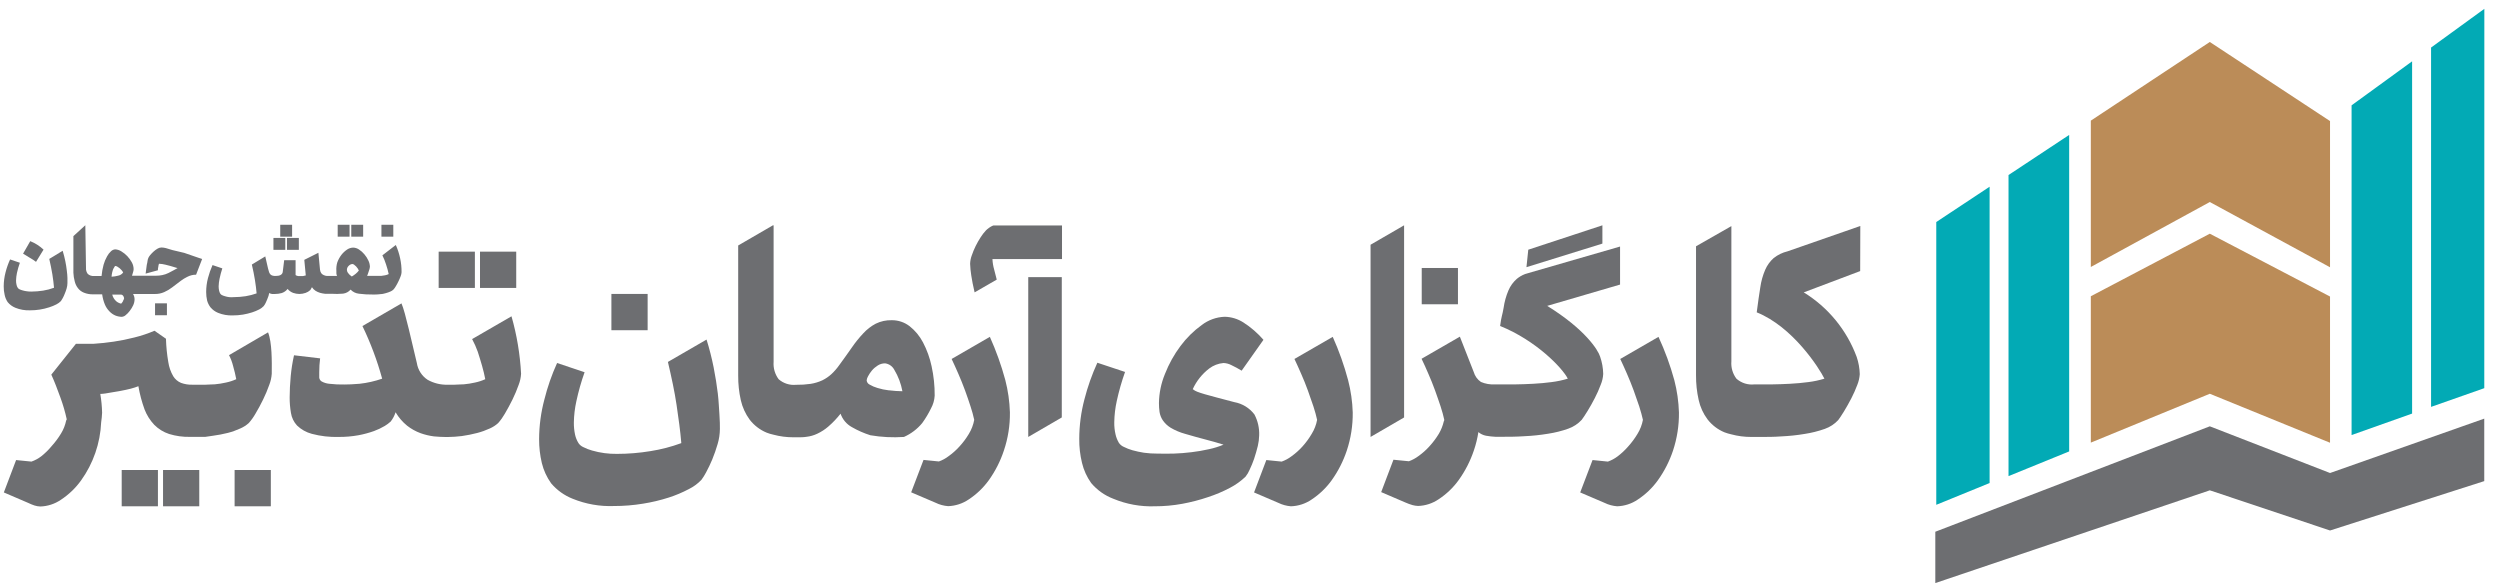
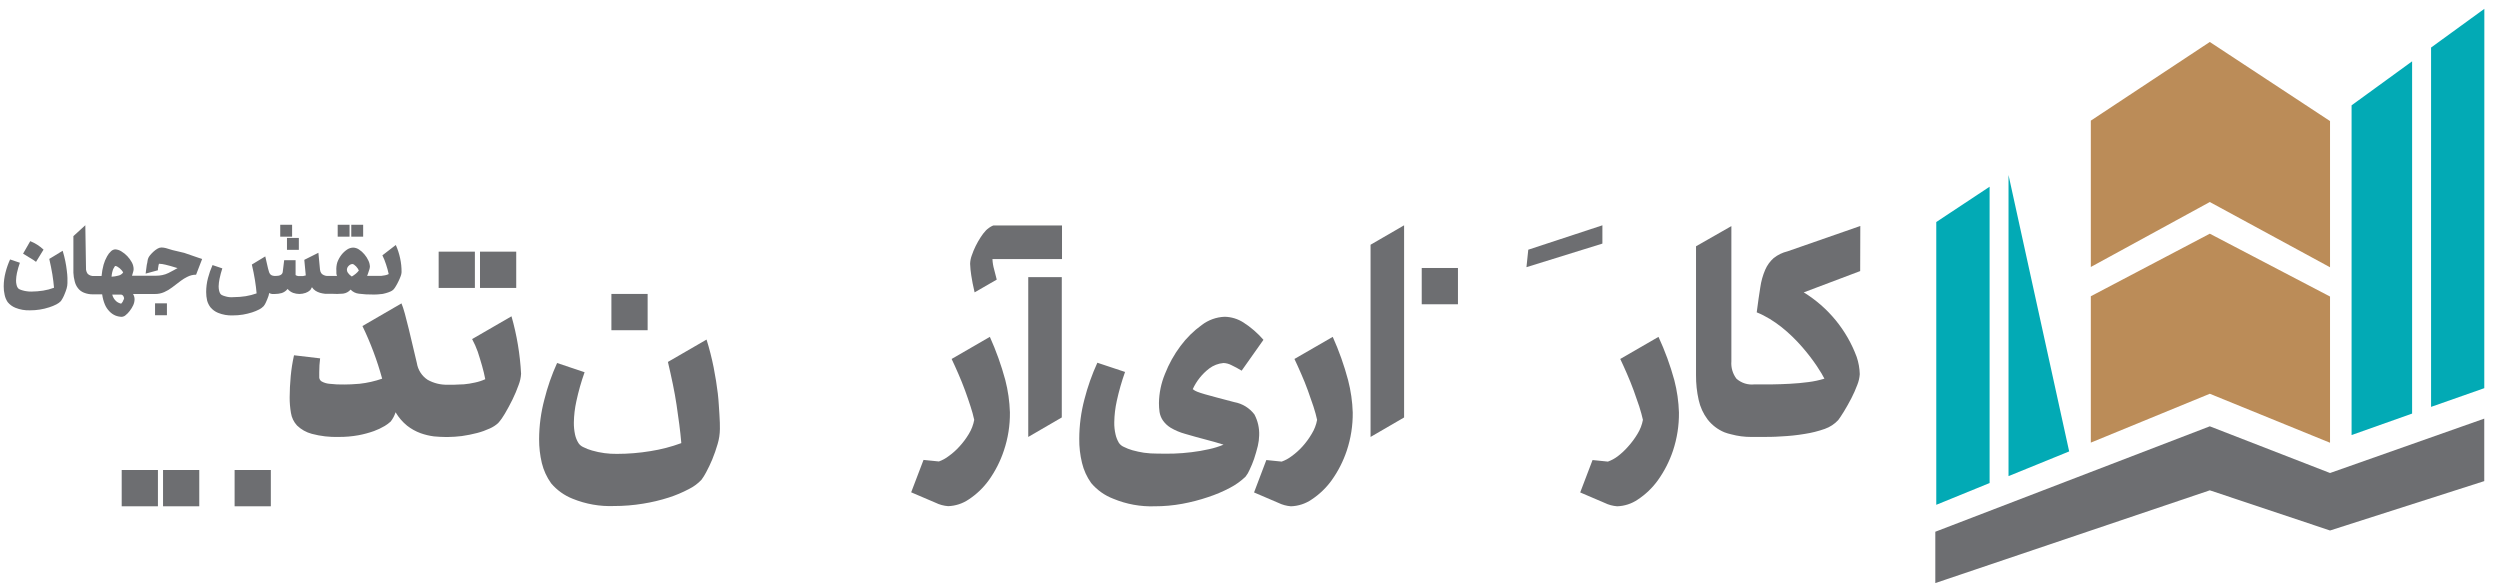
<svg xmlns="http://www.w3.org/2000/svg" width="171" height="40" viewBox="0 0 171 40" fill="none">
  <path d="M151.15 2.871L143.012 8.252V18.261L151.15 13.818L159.374 18.281V8.281L151.15 2.871Z" fill="#BB8C58" />
  <path d="M151.15 15.985L143.012 20.263V30.275L151.15 26.933L159.374 30.284V20.283L151.15 15.985Z" fill="#BB8C58" />
-   <path d="M137.383 32.567L141.531 30.877V9.228L137.383 11.972V32.567Z" fill="#02AAB5" />
+   <path d="M137.383 32.567L141.531 30.877L137.383 11.972V32.567Z" fill="#02AAB5" />
  <path d="M132.441 34.529L136.089 33.04V12.771L132.441 15.186V34.529Z" fill="#02AAB5" />
  <path d="M164.988 4.195L160.848 7.205V29.758L164.988 28.289V4.195Z" fill="#02AAB5" />
  <path d="M169.929 0.604L166.285 3.252V27.831L169.925 26.551L169.929 0.604Z" fill="#02AAB5" />
  <path d="M159.375 32.354L151.151 29.16L132.375 36.371V39.882L151.151 33.538L159.375 36.286L169.923 32.908V28.634L159.375 32.354Z" fill="#6D6E71" />
-   <path d="M63.078 28.94C63.307 28.624 63.508 28.288 63.679 27.938C63.828 27.669 63.914 27.371 63.932 27.064C63.937 26.387 63.866 25.712 63.721 25.051C63.6 24.483 63.403 23.933 63.133 23.419C62.909 22.989 62.596 22.611 62.216 22.311C61.866 22.042 61.436 21.898 60.995 21.902C60.616 21.892 60.239 21.974 59.898 22.141C59.58 22.31 59.293 22.533 59.05 22.798C58.765 23.1 58.505 23.422 58.27 23.764C58.008 24.136 57.728 24.536 57.416 24.959C57.257 25.187 57.074 25.398 56.87 25.589C56.685 25.759 56.476 25.901 56.251 26.012C55.997 26.129 55.728 26.211 55.452 26.255C55.12 26.303 54.784 26.325 54.448 26.32C54.234 26.341 54.018 26.318 53.814 26.252C53.609 26.187 53.421 26.08 53.259 25.938C53.004 25.596 52.882 25.173 52.915 24.747V15.411H52.869L50.492 16.79V25.695C50.488 26.259 50.548 26.822 50.671 27.372C50.78 27.856 50.988 28.311 51.282 28.71C51.584 29.1 51.983 29.404 52.438 29.593C52.587 29.651 52.74 29.697 52.897 29.731C53.345 29.852 53.808 29.912 54.273 29.91H54.567C54.769 29.91 54.971 29.91 55.159 29.878C55.417 29.849 55.668 29.778 55.902 29.666C56.178 29.537 56.434 29.37 56.664 29.17C56.968 28.906 57.246 28.614 57.494 28.296C57.63 28.689 57.906 29.016 58.27 29.216C58.67 29.447 59.095 29.634 59.536 29.772C60.294 29.901 61.064 29.939 61.83 29.887C62.314 29.672 62.741 29.348 63.078 28.94V28.94ZM60.784 26.697C60.524 26.668 60.267 26.614 60.018 26.536C59.83 26.482 59.65 26.405 59.481 26.306C59.425 26.279 59.376 26.237 59.341 26.186C59.306 26.134 59.284 26.074 59.279 26.012C59.293 25.914 59.325 25.82 59.375 25.736C59.449 25.597 59.536 25.466 59.637 25.345C59.751 25.21 59.886 25.094 60.036 25C60.187 24.903 60.362 24.852 60.541 24.853C60.672 24.87 60.797 24.918 60.905 24.993C61.014 25.068 61.103 25.169 61.165 25.285C61.44 25.739 61.629 26.239 61.725 26.761C61.418 26.757 61.111 26.735 60.807 26.697H60.784Z" fill="#6D6E71" />
-   <path d="M104.315 18.743C104.112 18.822 103.923 18.932 103.755 19.07C103.505 19.288 103.307 19.56 103.177 19.865C103.015 20.247 102.904 20.649 102.846 21.06C102.773 21.52 102.69 21.64 102.608 22.297C105.081 23.294 106.884 25.188 107.237 25.901C106.876 26.01 106.506 26.088 106.132 26.135C105.719 26.191 105.297 26.227 104.87 26.25C104.443 26.273 104.039 26.287 103.659 26.292C103.278 26.296 102.966 26.292 102.713 26.292H102.254C101.926 26.312 101.598 26.255 101.296 26.126C101.058 25.965 100.884 25.726 100.805 25.45L99.855 23.028L97.235 24.54C97.386 24.853 97.538 25.188 97.694 25.552C97.85 25.915 98.019 26.31 98.153 26.692C98.286 27.073 98.419 27.436 98.533 27.786C98.648 28.135 98.731 28.448 98.786 28.705C98.786 28.746 98.786 28.783 98.754 28.825C98.686 29.121 98.573 29.404 98.419 29.666C98.233 29.973 98.018 30.26 97.776 30.525C97.552 30.774 97.301 30.998 97.028 31.192C96.827 31.344 96.605 31.465 96.368 31.55L95.312 31.445L94.473 33.66L96.134 34.373C96.29 34.442 96.451 34.5 96.615 34.548C96.74 34.582 96.867 34.602 96.996 34.607C97.5 34.592 97.989 34.432 98.405 34.148C98.94 33.796 99.407 33.349 99.781 32.828C100.224 32.209 100.572 31.528 100.814 30.806C100.953 30.399 101.056 29.981 101.121 29.555C101.271 29.682 101.452 29.767 101.644 29.804C101.86 29.842 102.077 29.867 102.296 29.877H102.612C103.158 29.877 103.714 29.877 104.283 29.836C104.822 29.812 105.36 29.755 105.893 29.666C106.362 29.595 106.823 29.48 107.27 29.321C107.62 29.198 107.934 28.991 108.187 28.719C108.284 28.59 108.417 28.392 108.586 28.117C108.756 27.841 108.921 27.547 109.082 27.234C109.237 26.936 109.374 26.629 109.49 26.315C109.588 26.081 109.646 25.832 109.66 25.579C109.652 25.177 109.581 24.778 109.449 24.398C109.311 23.938 108.417 22.522 105.829 20.922L110.812 19.465V16.863L104.315 18.743Z" fill="#6D6E71" />
  <path d="M109.604 16.662V15.411L104.534 17.08L104.41 18.275L109.604 16.662Z" fill="#6D6E71" />
  <path d="M34.986 21.635L32.293 23.193C32.443 23.471 32.572 23.76 32.678 24.057C32.779 24.374 32.88 24.692 32.972 25.018C33.064 25.344 33.137 25.643 33.192 25.937C32.966 26.04 32.729 26.117 32.486 26.167C32.236 26.224 31.983 26.264 31.729 26.287C31.485 26.287 31.27 26.314 31.086 26.314H30.627C30.147 26.33 29.671 26.214 29.251 25.979C29.054 25.85 28.887 25.681 28.76 25.483C28.633 25.285 28.548 25.062 28.512 24.829C28.186 23.506 27.727 21.345 27.461 20.752L24.791 22.301C25.349 23.457 25.801 24.662 26.14 25.901C25.639 26.075 25.12 26.192 24.594 26.25C24.162 26.287 23.823 26.3 23.57 26.3C23.22 26.308 22.868 26.291 22.52 26.25C22.34 26.233 22.165 26.18 22.006 26.094C21.958 26.066 21.918 26.027 21.889 25.981C21.859 25.934 21.841 25.882 21.836 25.827C21.836 25.721 21.836 25.602 21.836 25.459C21.836 25.143 21.856 24.826 21.896 24.512L20.111 24.301C20.006 24.769 19.931 25.243 19.886 25.721C19.84 26.236 19.813 26.719 19.813 27.169C19.81 27.528 19.84 27.887 19.9 28.24C19.949 28.564 20.095 28.865 20.317 29.105C20.601 29.379 20.95 29.575 21.331 29.675C21.93 29.834 22.548 29.906 23.167 29.886C23.619 29.89 24.071 29.852 24.516 29.771C24.876 29.704 25.23 29.609 25.576 29.486C25.832 29.393 26.08 29.276 26.314 29.137C26.46 29.05 26.597 28.948 26.723 28.833C26.871 28.643 26.984 28.429 27.058 28.199C27.264 28.55 27.532 28.861 27.847 29.118C28.124 29.335 28.434 29.507 28.765 29.629C29.061 29.735 29.369 29.809 29.682 29.849C29.948 29.877 30.214 29.886 30.485 29.891H30.632C30.953 29.887 31.273 29.866 31.591 29.826C31.945 29.776 32.296 29.705 32.642 29.615C32.938 29.538 33.226 29.434 33.504 29.307C33.712 29.215 33.904 29.091 34.073 28.939C34.248 28.741 34.402 28.525 34.532 28.296C34.711 27.992 34.885 27.67 35.055 27.326C35.215 27 35.356 26.665 35.477 26.323C35.571 26.081 35.627 25.825 35.642 25.565C35.572 24.234 35.352 22.916 34.986 21.635V21.635Z" fill="#6D6E71" />
  <path d="M91.159 23.041L88.54 24.553C88.686 24.866 88.842 25.202 88.998 25.565C89.154 25.928 89.324 26.323 89.457 26.705C89.59 27.086 89.723 27.45 89.838 27.799C89.953 28.148 90.035 28.461 90.09 28.718C90.028 29.059 89.902 29.385 89.719 29.679C89.537 29.99 89.323 30.281 89.081 30.548C88.856 30.796 88.605 31.019 88.333 31.214C88.131 31.367 87.907 31.488 87.668 31.573L86.617 31.467L85.777 33.683L87.438 34.395C87.709 34.527 88.001 34.607 88.301 34.63C88.805 34.614 89.293 34.455 89.71 34.17C90.245 33.818 90.712 33.371 91.086 32.851C91.529 32.232 91.876 31.55 92.118 30.828C92.399 29.985 92.537 29.101 92.527 28.213C92.504 27.466 92.397 26.724 92.21 26.001C91.94 24.988 91.589 23.998 91.159 23.041V23.041Z" fill="#6D6E71" />
  <path d="M49.099 26.917C49.034 26.365 48.938 25.772 48.814 25.133C48.685 24.489 48.523 23.852 48.328 23.226L45.685 24.756C45.932 25.809 46.144 26.793 46.277 27.694C46.41 28.595 46.534 29.477 46.602 30.309C45.919 30.561 45.212 30.744 44.492 30.857C43.733 30.982 42.966 31.045 42.198 31.045C41.622 31.053 41.048 30.976 40.495 30.815C40.288 30.757 40.086 30.679 39.894 30.581C39.763 30.523 39.65 30.429 39.569 30.309C39.458 30.131 39.379 29.935 39.334 29.73C39.276 29.457 39.248 29.178 39.252 28.898C39.26 28.411 39.317 27.926 39.422 27.45C39.566 26.775 39.755 26.11 39.986 25.46L38.105 24.83C37.739 25.637 37.447 26.475 37.233 27.335C36.999 28.216 36.879 29.122 36.875 30.034C36.872 30.588 36.935 31.14 37.063 31.679C37.185 32.175 37.4 32.643 37.697 33.058C38.094 33.528 38.602 33.891 39.174 34.116C40.069 34.48 41.031 34.65 41.996 34.612C42.661 34.613 43.326 34.559 43.983 34.451C44.578 34.357 45.165 34.217 45.74 34.033C46.215 33.881 46.675 33.687 47.116 33.454C47.439 33.295 47.731 33.08 47.979 32.819C48.097 32.659 48.203 32.49 48.295 32.314C48.451 32.025 48.592 31.729 48.718 31.427C48.859 31.083 48.982 30.731 49.085 30.374C49.186 30.038 49.238 29.69 49.241 29.34C49.241 29.101 49.241 28.774 49.209 28.351C49.176 27.928 49.163 27.464 49.099 26.917Z" fill="#6D6E71" />
-   <path d="M18.335 22.733L15.665 24.292C15.784 24.522 15.877 24.766 15.94 25.018C16.032 25.34 16.105 25.643 16.16 25.937C15.934 26.04 15.697 26.117 15.454 26.167C15.204 26.224 14.951 26.264 14.697 26.287C14.454 26.287 14.238 26.314 14.059 26.314H13.141C12.883 26.32 12.627 26.278 12.384 26.19C12.161 26.098 11.973 25.937 11.847 25.731C11.676 25.434 11.562 25.108 11.512 24.77C11.421 24.241 11.367 23.706 11.352 23.17L10.567 22.623C10.122 22.814 9.661 22.968 9.191 23.083C8.732 23.202 8.245 23.299 7.782 23.368C7.319 23.437 6.864 23.487 6.406 23.515C6.185 23.515 6.006 23.515 5.809 23.515C5.612 23.515 5.378 23.515 5.194 23.515L3.51 25.625C3.721 26.084 3.928 26.627 4.134 27.197C4.312 27.681 4.456 28.177 4.566 28.682C4.554 28.712 4.54 28.741 4.524 28.769C4.461 29.078 4.344 29.374 4.18 29.643C3.996 29.949 3.782 30.237 3.542 30.502C3.327 30.765 3.084 31.004 2.817 31.215C2.615 31.368 2.391 31.489 2.152 31.573L1.101 31.468L0.262 33.683C1.005 34.005 1.556 34.244 1.923 34.396C2.064 34.465 2.21 34.525 2.359 34.575C2.488 34.617 2.622 34.64 2.758 34.644C3.261 34.629 3.75 34.469 4.166 34.184C4.702 33.832 5.168 33.385 5.543 32.865C6.379 31.702 6.857 30.32 6.919 28.889C6.953 28.669 6.974 28.448 6.984 28.227C6.974 27.797 6.932 27.368 6.86 26.944C7.066 26.944 7.319 26.898 7.543 26.857L8.268 26.733C8.507 26.687 8.727 26.641 8.943 26.586C9.159 26.53 9.328 26.471 9.466 26.416C9.559 26.957 9.7 27.49 9.888 28.006C10.039 28.397 10.265 28.755 10.553 29.059C10.837 29.345 11.185 29.559 11.567 29.684C12.026 29.825 12.505 29.892 12.985 29.882H14.036L14.545 29.808C14.896 29.762 15.244 29.696 15.587 29.61C15.883 29.533 16.171 29.43 16.449 29.302C16.657 29.211 16.849 29.087 17.018 28.935C17.193 28.737 17.347 28.521 17.477 28.291C17.656 27.988 17.835 27.666 18 27.321C18.158 26.997 18.298 26.664 18.418 26.324C18.513 26.081 18.57 25.825 18.588 25.565C18.597 24.724 18.61 23.414 18.335 22.733Z" fill="#6D6E71" />
  <path d="M67.975 15.415C67.939 15.424 67.904 15.437 67.87 15.452C67.712 15.53 67.568 15.632 67.443 15.755C67.31 15.897 67.19 16.051 67.085 16.215C66.957 16.412 66.84 16.616 66.736 16.826C66.632 17.038 66.541 17.256 66.466 17.479C66.399 17.66 66.362 17.851 66.356 18.044C66.366 18.308 66.392 18.57 66.433 18.831C66.479 19.162 66.562 19.561 66.663 19.998L68.177 19.125C68.122 18.922 68.067 18.706 67.998 18.426C67.932 18.195 67.894 17.958 67.883 17.718H72.641V15.42H67.975V15.415Z" fill="#6D6E71" />
  <path d="M86.127 29.781C86.147 29.282 86.035 28.787 85.801 28.346C85.463 27.903 84.972 27.603 84.424 27.505L83.222 27.188C82.901 27.105 82.63 27.032 82.415 26.967C82.199 26.903 82.025 26.848 81.896 26.797C81.783 26.756 81.677 26.695 81.584 26.618C81.838 26.062 82.224 25.578 82.708 25.207C82.992 24.991 83.331 24.861 83.686 24.83C83.876 24.837 84.063 24.887 84.232 24.977C84.471 25.09 84.704 25.215 84.929 25.354L86.42 23.244C86.021 22.783 85.557 22.382 85.044 22.053C84.662 21.81 84.221 21.676 83.768 21.667C83.199 21.688 82.651 21.886 82.199 22.232C81.644 22.633 81.153 23.117 80.745 23.667C80.307 24.252 79.951 24.894 79.685 25.574C79.422 26.207 79.282 26.884 79.272 27.57C79.271 27.774 79.285 27.978 79.313 28.181C79.345 28.383 79.421 28.576 79.533 28.746C79.675 28.952 79.858 29.126 80.07 29.256C80.38 29.44 80.714 29.58 81.061 29.675C81.593 29.831 82.075 29.965 82.502 30.075C82.928 30.185 83.328 30.3 83.69 30.415C83.364 30.55 83.026 30.655 82.681 30.727C82.291 30.816 81.898 30.883 81.502 30.93C81.098 30.98 80.689 31.013 80.281 31.026C79.873 31.04 79.506 31.026 79.166 31.026C78.859 31.028 78.552 31.008 78.248 30.967C77.982 30.926 77.719 30.869 77.459 30.797C77.252 30.738 77.051 30.659 76.858 30.562C76.726 30.504 76.614 30.41 76.532 30.291C76.426 30.111 76.348 29.916 76.303 29.712C76.24 29.439 76.21 29.16 76.216 28.88C76.224 28.392 76.281 27.907 76.386 27.431C76.532 26.756 76.722 26.091 76.954 25.441L75.059 24.811C74.691 25.618 74.394 26.457 74.174 27.317C73.942 28.197 73.823 29.104 73.821 30.015C73.815 30.569 73.878 31.122 74.009 31.661C74.127 32.157 74.34 32.625 74.637 33.04C75.043 33.522 75.564 33.892 76.152 34.115C77.049 34.488 78.016 34.664 78.987 34.63C79.618 34.631 80.248 34.574 80.868 34.46C81.468 34.35 82.058 34.196 82.635 34.001C83.151 33.833 83.651 33.62 84.131 33.366C84.518 33.165 84.875 32.91 85.191 32.608C85.303 32.468 85.395 32.313 85.466 32.148C85.586 31.898 85.692 31.642 85.782 31.38C85.879 31.091 85.961 30.797 86.035 30.502C86.091 30.266 86.122 30.024 86.127 29.781V29.781Z" fill="#6D6E71" />
  <path d="M113.441 23.041L110.825 24.553C110.972 24.866 111.128 25.202 111.284 25.565C111.44 25.928 111.605 26.323 111.743 26.705C111.88 27.086 112.009 27.45 112.124 27.799C112.238 28.148 112.316 28.461 112.376 28.718C112.312 29.059 112.186 29.384 112.004 29.679C111.82 29.986 111.607 30.274 111.367 30.539C111.151 30.788 110.909 31.015 110.646 31.214C110.444 31.367 110.22 31.488 109.981 31.573L108.93 31.467L108.086 33.683C108.834 34.005 109.384 34.244 109.751 34.395C110.022 34.528 110.314 34.607 110.614 34.63C111.118 34.614 111.607 34.455 112.023 34.17C112.558 33.818 113.025 33.371 113.399 32.851C113.842 32.232 114.19 31.55 114.432 30.828C114.712 29.985 114.85 29.101 114.84 28.213C114.817 27.466 114.711 26.724 114.523 26.001C114.245 24.986 113.883 23.996 113.441 23.041V23.041Z" fill="#6D6E71" />
  <path d="M67.706 23.041L65.091 24.553C65.238 24.866 65.394 25.202 65.55 25.565C65.706 25.928 65.871 26.323 66.009 26.705C66.146 27.086 66.275 27.45 66.385 27.799C66.486 28.101 66.57 28.407 66.637 28.718C66.575 29.058 66.45 29.384 66.27 29.679C66.086 29.987 65.871 30.275 65.628 30.539C65.404 30.788 65.153 31.011 64.88 31.205C64.68 31.359 64.457 31.48 64.219 31.564L63.169 31.458L62.324 33.674C63.068 33.995 63.623 34.234 63.99 34.386C64.26 34.519 64.553 34.598 64.852 34.621C65.356 34.604 65.844 34.445 66.261 34.161C66.796 33.809 67.263 33.362 67.638 32.842C68.08 32.223 68.427 31.541 68.665 30.819C68.95 29.977 69.089 29.092 69.078 28.203C69.055 27.457 68.949 26.715 68.762 25.992C68.489 24.982 68.136 23.995 67.706 23.041V23.041Z" fill="#6D6E71" />
  <path d="M70.332 29.877V29.887L72.626 28.553V18.955H70.332V29.877Z" fill="#6D6E71" />
  <path d="M127.245 15.457L122.271 17.19C121.925 17.273 121.601 17.43 121.321 17.65C121.071 17.872 120.872 18.147 120.739 18.454C120.575 18.838 120.462 19.241 120.404 19.654C120.326 20.114 120.248 20.702 120.16 21.364C122.634 22.357 124.441 25.189 124.79 25.901C124.429 26.011 124.059 26.09 123.684 26.136C123.271 26.191 122.854 26.228 122.423 26.251C121.991 26.274 121.592 26.287 121.216 26.292C120.84 26.297 120.518 26.292 120.266 26.292H120.004C119.784 26.317 119.561 26.295 119.349 26.229C119.137 26.162 118.942 26.052 118.775 25.906C118.516 25.566 118.392 25.142 118.426 24.715V15.466L116.008 16.845V25.671C116.004 26.236 116.064 26.799 116.187 27.349C116.292 27.834 116.5 28.291 116.797 28.687C117.099 29.077 117.498 29.382 117.953 29.57C118.103 29.627 118.256 29.672 118.412 29.707C118.861 29.828 119.324 29.889 119.789 29.887H120.422C120.881 29.887 121.34 29.887 121.831 29.85C122.37 29.826 122.908 29.77 123.441 29.68C123.91 29.609 124.371 29.493 124.818 29.335C125.168 29.212 125.483 29.005 125.735 28.733C125.832 28.604 125.965 28.407 126.134 28.131C126.304 27.855 126.465 27.561 126.63 27.248C126.784 26.95 126.92 26.643 127.038 26.329C127.134 26.094 127.191 25.846 127.208 25.593C127.198 25.191 127.126 24.793 126.997 24.412C126.318 22.576 125.043 21.022 123.377 19.999L127.236 18.542L127.245 15.457Z" fill="#6D6E71" />
  <path d="M99.724 18.33H97.246V20.812H99.724V18.33Z" fill="#6D6E71" />
  <path d="M44.298 20.105H41.82V22.587H44.298V20.105Z" fill="#6D6E71" />
  <path d="M35.31 17.213H32.832V19.695H35.31V17.213Z" fill="#6D6E71" />
  <path d="M32.482 17.213H30.004V19.695H32.482V17.213Z" fill="#6D6E71" />
  <path d="M18.525 32.148H16.047V34.63H18.525V32.148Z" fill="#6D6E71" />
  <path d="M96.04 15.411L93.746 16.74V29.878V29.887L96.04 28.554V15.411Z" fill="#6D6E71" />
  <path d="M4.567 18.486C4.544 18.289 4.512 18.082 4.466 17.857C4.42 17.631 4.361 17.397 4.287 17.153L3.37 17.709C3.457 18.087 3.526 18.436 3.581 18.762C3.636 19.089 3.668 19.392 3.695 19.682C3.454 19.773 3.203 19.839 2.948 19.879C2.68 19.921 2.41 19.942 2.14 19.944C2.032 19.946 1.925 19.938 1.819 19.921C1.724 19.909 1.63 19.889 1.539 19.861C1.466 19.842 1.395 19.816 1.328 19.783C1.28 19.762 1.24 19.726 1.213 19.682C1.172 19.62 1.144 19.552 1.131 19.479C1.107 19.383 1.096 19.284 1.098 19.185C1.103 19.014 1.123 18.843 1.158 18.675C1.21 18.436 1.277 18.201 1.36 17.972L0.69 17.746C0.559 18.032 0.455 18.329 0.378 18.634C0.297 18.944 0.255 19.264 0.254 19.585C0.251 19.782 0.273 19.978 0.318 20.169C0.354 20.346 0.424 20.515 0.525 20.665C0.666 20.836 0.847 20.969 1.053 21.052C1.369 21.179 1.708 21.239 2.048 21.226C2.497 21.229 2.943 21.159 3.37 21.019C3.539 20.967 3.703 20.899 3.861 20.817C3.975 20.76 4.079 20.684 4.168 20.592C4.208 20.534 4.245 20.474 4.278 20.413C4.335 20.312 4.384 20.208 4.425 20.1C4.477 19.979 4.521 19.854 4.558 19.728C4.593 19.61 4.611 19.488 4.613 19.364C4.613 19.277 4.613 19.162 4.613 19.011C4.613 18.859 4.59 18.693 4.567 18.486Z" fill="#6D6E71" />
  <path d="M2.464 17.911L2.978 17.074C2.853 16.956 2.718 16.85 2.574 16.757C2.415 16.653 2.246 16.565 2.069 16.495L1.578 17.35L2.037 17.631C2.211 17.732 2.358 17.824 2.464 17.911Z" fill="#6D6E71" />
  <path d="M11.801 17.107C11.599 17.043 11.439 16.997 11.342 16.969C11.243 16.944 11.142 16.93 11.039 16.928C10.944 16.931 10.85 16.96 10.769 17.011C10.672 17.069 10.581 17.136 10.498 17.213C10.418 17.286 10.343 17.365 10.273 17.447C10.224 17.505 10.183 17.568 10.149 17.636C10.121 17.699 10.103 17.765 10.094 17.833C10.094 17.921 10.057 18.013 10.039 18.118C10.021 18.224 10.007 18.325 9.998 18.431C9.989 18.537 9.97 18.629 9.961 18.716L10.801 18.486C10.801 18.413 10.801 18.334 10.828 18.247C10.834 18.176 10.85 18.107 10.874 18.04C11.029 18.046 11.183 18.069 11.333 18.109C11.521 18.151 11.792 18.229 12.145 18.339L11.861 18.495L11.517 18.675C11.384 18.74 11.244 18.788 11.099 18.817C10.966 18.844 10.831 18.858 10.695 18.858H9.03C9.062 18.767 9.085 18.675 9.108 18.596C9.126 18.537 9.137 18.475 9.14 18.413C9.139 18.252 9.098 18.094 9.021 17.953C8.936 17.796 8.831 17.651 8.709 17.521C8.586 17.392 8.447 17.281 8.296 17.19C8.17 17.11 8.027 17.064 7.878 17.056C7.773 17.065 7.675 17.108 7.598 17.181C7.486 17.282 7.393 17.401 7.323 17.535C7.22 17.715 7.14 17.909 7.084 18.109C7.016 18.36 6.97 18.617 6.947 18.877H6.442C6.364 18.885 6.285 18.878 6.21 18.854C6.135 18.83 6.065 18.791 6.006 18.739C5.914 18.62 5.87 18.471 5.882 18.321L5.836 15.406L5.02 16.151C5.02 16.151 5.02 18.371 5.02 18.656C5.028 18.855 5.058 19.053 5.111 19.245C5.15 19.412 5.223 19.568 5.327 19.704C5.432 19.844 5.573 19.952 5.735 20.017C5.942 20.101 6.164 20.14 6.387 20.132H6.988C7.02 20.374 7.083 20.61 7.176 20.835C7.249 21.006 7.353 21.162 7.483 21.295C7.597 21.417 7.734 21.514 7.887 21.58C8.033 21.639 8.189 21.67 8.346 21.672C8.436 21.66 8.521 21.622 8.589 21.561C8.695 21.478 8.789 21.38 8.869 21.272C8.963 21.153 9.043 21.023 9.108 20.886C9.168 20.759 9.201 20.622 9.204 20.481C9.206 20.349 9.169 20.22 9.099 20.109H10.585C10.808 20.114 11.028 20.07 11.232 19.98C11.425 19.895 11.607 19.787 11.774 19.658L12.379 19.199C12.512 19.1 12.653 19.014 12.801 18.941C12.901 18.888 13.008 18.848 13.118 18.822C13.214 18.799 13.313 18.788 13.412 18.79L13.825 17.718L12.6 17.296L11.801 17.107ZM7.763 18.376C7.818 18.256 7.864 18.192 7.892 18.192C7.939 18.197 7.984 18.213 8.025 18.238C8.081 18.27 8.135 18.307 8.185 18.348L8.323 18.486C8.363 18.532 8.397 18.583 8.424 18.638C8.344 18.75 8.224 18.828 8.089 18.854C7.939 18.894 7.785 18.919 7.63 18.927C7.644 18.73 7.688 18.536 7.763 18.353V18.376ZM8.419 20.592C8.384 20.658 8.339 20.718 8.286 20.771C8.165 20.744 8.052 20.689 7.956 20.61C7.818 20.489 7.72 20.329 7.676 20.15H8.227C8.267 20.144 8.308 20.15 8.345 20.167C8.381 20.185 8.412 20.212 8.433 20.247C8.465 20.295 8.483 20.35 8.488 20.408C8.477 20.466 8.453 20.52 8.419 20.569V20.592Z" fill="#6D6E71" />
  <path d="M27.371 17.676C27.305 17.36 27.205 17.052 27.073 16.757L26.155 17.465C26.201 17.557 26.247 17.653 26.288 17.759L26.407 18.09C26.444 18.2 26.476 18.315 26.509 18.425C26.541 18.536 26.568 18.646 26.587 18.747C26.508 18.786 26.425 18.814 26.339 18.83L26.073 18.871H25.843H25.109L25.155 18.761C25.196 18.646 25.233 18.54 25.26 18.444C25.282 18.378 25.296 18.31 25.302 18.242C25.297 18.095 25.261 17.95 25.196 17.819C25.126 17.666 25.035 17.523 24.925 17.396C24.82 17.267 24.694 17.155 24.554 17.065C24.434 16.984 24.294 16.939 24.15 16.936C24.004 16.942 23.863 16.988 23.742 17.069C23.595 17.168 23.465 17.289 23.356 17.428C23.236 17.584 23.141 17.758 23.072 17.943C23.014 18.136 22.992 18.339 23.008 18.54C23.008 18.586 23.008 18.637 23.008 18.697C23.013 18.759 23.029 18.819 23.053 18.876H22.595C22.517 18.881 22.439 18.881 22.361 18.876C22.284 18.869 22.21 18.849 22.14 18.816C22.073 18.788 22.014 18.742 21.971 18.683C21.925 18.611 21.896 18.529 21.888 18.444L21.778 17.29L20.814 17.773L20.915 18.839C20.856 18.859 20.794 18.873 20.732 18.881H20.553C20.498 18.886 20.442 18.886 20.388 18.881C20.327 18.872 20.269 18.85 20.218 18.816V17.796H19.438L19.337 18.619C19.3 18.789 19.14 18.876 18.851 18.876C18.781 18.879 18.711 18.871 18.644 18.853C18.591 18.839 18.542 18.812 18.502 18.775C18.458 18.729 18.425 18.674 18.405 18.614C18.376 18.53 18.352 18.444 18.332 18.357L18.144 17.538L17.226 18.095C17.313 18.471 17.387 18.821 17.437 19.147C17.488 19.474 17.529 19.777 17.552 20.067C17.309 20.154 17.059 20.219 16.804 20.26C16.537 20.301 16.267 20.323 15.997 20.324C15.89 20.334 15.782 20.334 15.675 20.324C15.581 20.313 15.487 20.293 15.396 20.264C15.323 20.245 15.252 20.219 15.184 20.186C15.138 20.165 15.098 20.132 15.07 20.09C15.03 20.026 15.002 19.956 14.987 19.883C14.966 19.786 14.955 19.688 14.955 19.588C14.96 19.417 14.98 19.246 15.015 19.078C15.065 18.834 15.129 18.593 15.207 18.357L14.537 18.131C14.409 18.418 14.305 18.715 14.226 19.018C14.144 19.329 14.103 19.649 14.102 19.97C14.101 20.166 14.122 20.362 14.166 20.554C14.211 20.72 14.288 20.876 14.391 21.014C14.532 21.184 14.713 21.317 14.918 21.4C15.234 21.527 15.573 21.587 15.914 21.574C16.149 21.575 16.384 21.557 16.616 21.519C16.827 21.483 17.036 21.433 17.24 21.368C17.409 21.314 17.573 21.247 17.731 21.165C17.843 21.107 17.946 21.031 18.034 20.94C18.1 20.858 18.154 20.766 18.194 20.669C18.259 20.526 18.318 20.379 18.369 20.232C18.378 20.199 18.386 20.165 18.392 20.131L18.419 20.039C18.475 20.079 18.54 20.102 18.607 20.108C18.676 20.113 18.745 20.113 18.814 20.108C18.969 20.108 19.123 20.086 19.273 20.044C19.431 19.992 19.57 19.895 19.672 19.763C19.773 19.885 19.904 19.979 20.053 20.034C20.189 20.081 20.331 20.106 20.475 20.108C20.62 20.107 20.764 20.082 20.901 20.034C21.019 19.994 21.126 19.93 21.218 19.846C21.234 19.828 21.248 19.808 21.259 19.786C21.29 19.741 21.316 19.694 21.337 19.644C21.401 19.744 21.485 19.829 21.585 19.892C21.681 19.952 21.784 19.998 21.893 20.03C22.002 20.061 22.114 20.082 22.227 20.094H22.553H22.668C22.934 20.113 23.201 20.109 23.466 20.085C23.666 20.059 23.849 19.961 23.98 19.809C24.132 19.968 24.335 20.068 24.554 20.09C24.867 20.131 25.183 20.149 25.499 20.145H25.646C25.776 20.145 25.907 20.135 26.036 20.117C26.169 20.117 26.288 20.076 26.403 20.048C26.508 20.019 26.611 19.982 26.71 19.938C26.784 19.908 26.85 19.864 26.908 19.809C26.972 19.74 27.027 19.663 27.073 19.579C27.14 19.47 27.202 19.356 27.256 19.239C27.313 19.124 27.363 19.006 27.408 18.885C27.442 18.8 27.462 18.71 27.467 18.619C27.47 18.302 27.438 17.986 27.371 17.676V17.676ZM24.334 18.724C24.249 18.794 24.158 18.857 24.063 18.913C23.959 18.847 23.868 18.761 23.797 18.66C23.757 18.603 23.733 18.536 23.728 18.467C23.727 18.412 23.738 18.358 23.76 18.308C23.782 18.258 23.815 18.213 23.856 18.177C23.922 18.109 24.01 18.066 24.104 18.058C24.148 18.062 24.19 18.08 24.224 18.108C24.271 18.143 24.316 18.181 24.357 18.223C24.398 18.268 24.437 18.315 24.471 18.366C24.499 18.41 24.524 18.456 24.545 18.504C24.483 18.585 24.412 18.659 24.334 18.724Z" fill="#6D6E71" />
  <path d="M11.418 20.748H10.605V21.562H11.418V20.748Z" fill="#6D6E71" />
-   <path d="M19.515 16.275H18.703V17.089H19.515V16.275Z" fill="#6D6E71" />
  <path d="M20.441 16.275H19.629V17.089H20.441V16.275Z" fill="#6D6E71" />
  <path d="M19.98 15.374H19.168V16.188H19.98V15.374Z" fill="#6D6E71" />
  <path d="M23.91 15.374H23.098V16.188H23.91V15.374Z" fill="#6D6E71" />
  <path d="M24.84 15.374H24.027V16.188H24.84V15.374Z" fill="#6D6E71" />
-   <path d="M26.902 15.374H26.09V16.188H26.902V15.374Z" fill="#6D6E71" />
  <path d="M13.63 32.148H11.152V34.63H13.63V32.148Z" fill="#6D6E71" />
  <path d="M10.802 32.148H8.324V34.63H10.802V32.148Z" fill="#6D6E71" />
</svg>